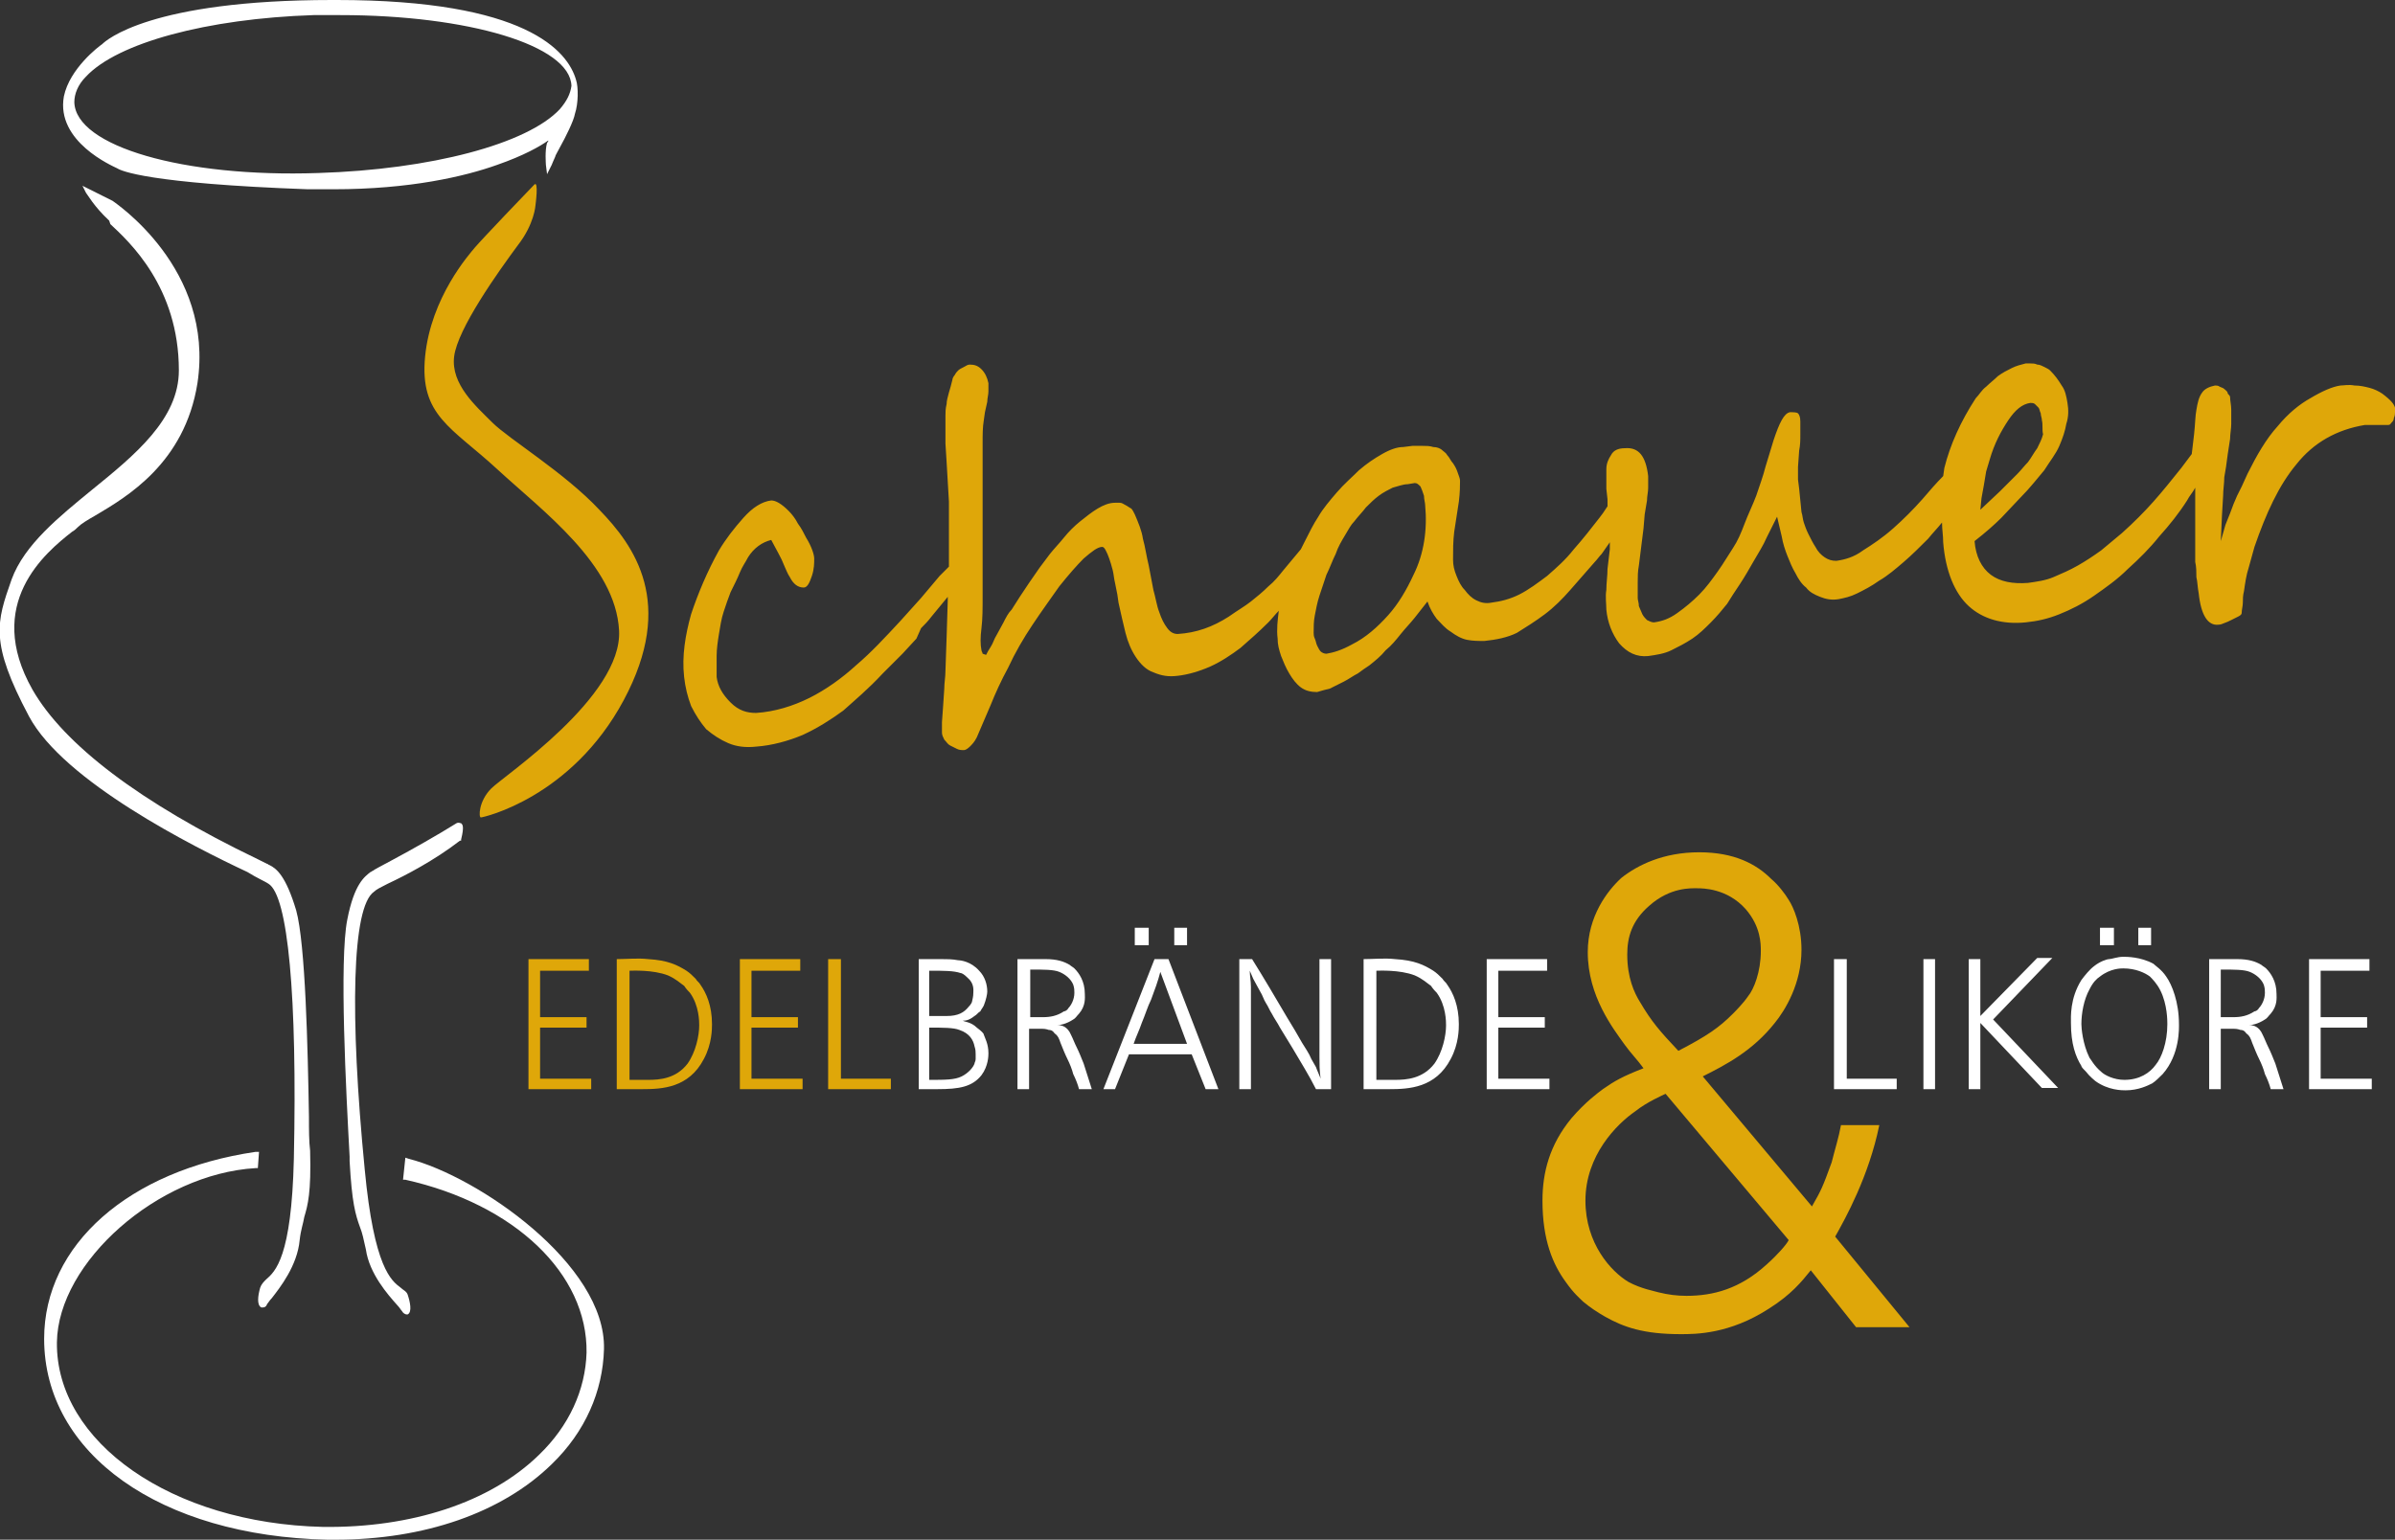
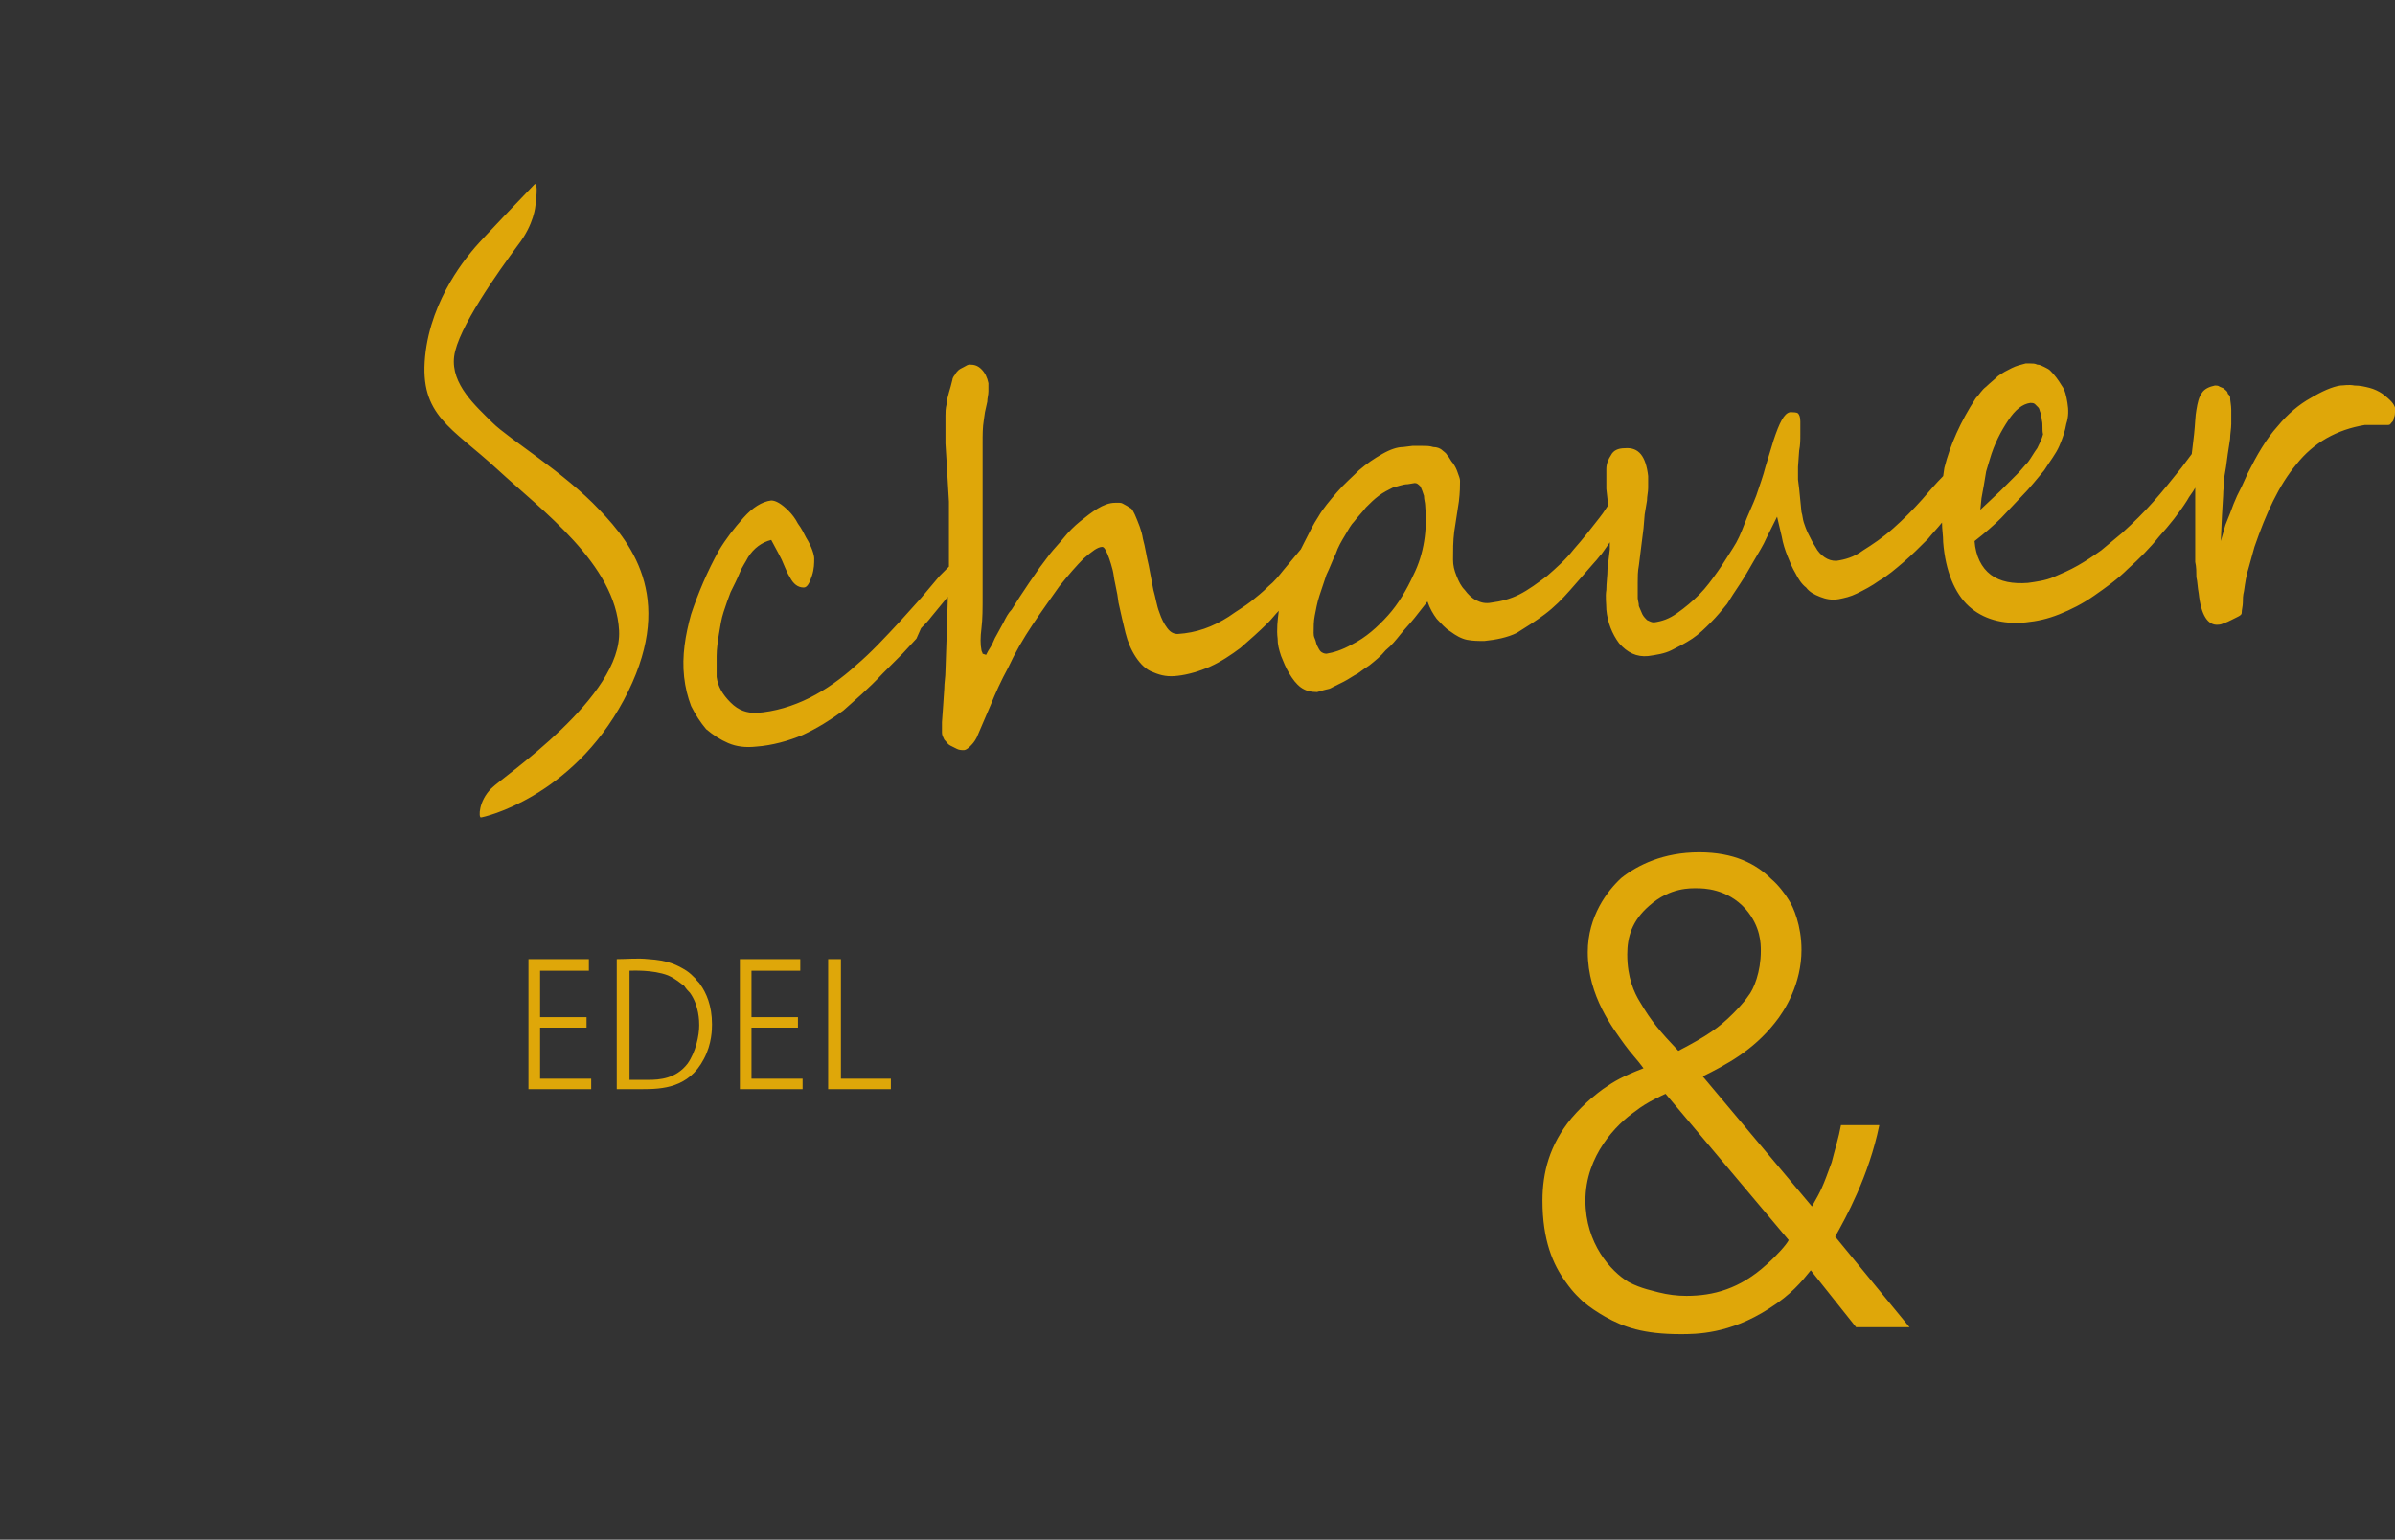
<svg xmlns="http://www.w3.org/2000/svg" version="1.1" id="Ebene_1" x="0px" y="0px" viewBox="0 0 206.2 132.6" style="enable-background:new 0 0 206.2 132.6;" xml:space="preserve">
  <rect x="0" y="0" width="206.2" height="132.6" fill="#333333" stroke="none" />
  <style type="text/css">
	.st0{fill-rule:evenodd;clip-rule:evenodd;fill:#DFA709;}
	.st1{fill-rule:evenodd;clip-rule:evenodd;fill:#FFFFFF;}
</style>
  <path class="st0" d="M161.8,96.9h-3.3c-0.2,1.1-0.5,2-0.8,3.2c-0.8,2.2-0.9,2.4-1.7,3.8l-9.4-11.2c2-1,4.3-2.2,6.2-4.6  c0.9-1.1,2.3-3.4,2.3-6.3c0-2.1-0.7-3.7-1.1-4.3c-0.3-0.5-0.9-1.3-1.5-1.8c-1.3-1.3-3.2-2.3-6.2-2.3c-3.1,0-5.3,1.1-6.7,2.2  c-1.2,1.1-2.9,3.3-2.9,6.4c0,3.8,2.2,6.6,3.2,8c0.5,0.7,1.1,1.3,1.6,2c-1.8,0.7-2.5,1.1-3.5,1.8c-0.4,0.3-1.5,1.1-2.7,2.5  c-1.9,2.3-2.5,4.7-2.5,7.1c0,3.4,0.9,5.5,2,7c0.7,1,1.2,1.4,1.5,1.7c0.6,0.5,1.2,0.9,1.9,1.3c1.6,0.9,3.3,1.5,6.5,1.5  c1.3,0,4.2,0,7.6-2.2c1.9-1.2,2.8-2.3,3.6-3.3l3.9,4.9h4.6l-6.4-7.8C158.9,104.9,160.9,101.3,161.8,96.9z M141.2,86.3  c-0.5-0.8-1.1-2.1-1.1-4.1c0-1.5,0.4-2.9,1.9-4.2c1.8-1.6,3.6-1.5,4.1-1.5s2.6,0,4.2,1.8c1.3,1.5,1.3,3,1.3,3.6  c0,1.8-0.6,3.3-1.1,3.9c-0.4,0.6-1.2,1.4-1.3,1.5c-1.2,1.2-2.2,1.9-4.7,3.2C142.9,88.8,142.2,88,141.2,86.3z M152.1,108.9  c-2.3,2.1-4.6,2.7-6.9,2.7c-0.8,0-1.6-0.1-2.4-0.3c-0.3-0.1-1.5-0.3-2.6-0.9c-1.5-0.9-3.7-3.3-3.7-7c0-3.9,2.7-6.6,4.3-7.7  c1-0.8,2.4-1.4,2.6-1.5l10.6,12.6C153.8,107.2,153,108.1,152.1,108.9z M45.5,82.6v11.2h5.4v-0.9h-4.4v-4.4h4v-0.9h-4v-4h4.2v-1  C50.7,82.6,45.5,82.6,45.5,82.6z M53.2,93.8c0.7,0,1.4,0,2.1,0c1.7,0,4-0.1,5.3-2.6c0.7-1.3,0.7-2.6,0.7-3c0-1.6-0.5-2.7-1-3.4  c-0.1-0.2-0.3-0.3-0.4-0.5c-0.3-0.3-0.5-0.5-0.8-0.7c-0.8-0.5-1.6-0.9-3.3-1c-0.9-0.1-1.8,0-2.7,0v11.2H53.2z M54.2,83.6  c0.2,0,2-0.1,3.3,0.4c0.7,0.3,1.1,0.7,1.4,0.9c0.2,0.3,0.4,0.5,0.5,0.6c0.8,1.1,0.8,2.5,0.8,2.8c0,0.9-0.3,2.3-1,3.3  c-1,1.3-2.4,1.4-3.4,1.4c-0.5,0-1,0-1.6,0V83.6z M63.7,82.6v11.2h5.4v-0.9h-4.4v-4.4h4v-0.9h-4v-4h4.2v-1  C68.9,82.6,63.7,82.6,63.7,82.6z M71.3,82.6v11.2h5.4v-0.9h-4.3V82.6H71.3z M46.1,17.7c0,0-0.1,1.6-1.5,3.4  c-1.7,2.3-5.2,7.2-5.5,9.6s1.9,4.3,3.3,5.7c1.4,1.4,6.2,4.3,9.2,7.5c3,3.1,6.6,8,2.1,16.4S41.6,70.4,41.4,70.4s-0.2-1.4,0.9-2.5  c1.1-1.1,11.3-7.9,11-13.6S46.7,44,42.8,40.4c-3.9-3.6-6.7-4.6-6.2-9.7s3.8-8.8,4.3-9.4s4.7-5,5.1-5.4  C46.4,15.5,46.1,17.7,46.1,17.7z M122.7,43.5c0-0.2-0.1-0.5-0.1-0.8c-0.1-0.3-0.2-0.6-0.3-0.8c-0.2-0.2-0.3-0.3-0.5-0.3l-0.6,0.1  c-0.4,0-0.9,0.2-1.3,0.3c-0.4,0.2-0.8,0.4-1.2,0.7c-0.4,0.3-0.7,0.6-1.1,1c-0.3,0.4-0.7,0.8-1,1.2c-0.3,0.3-0.5,0.7-0.8,1.2  s-0.6,1-0.8,1.6c-0.3,0.6-0.5,1.2-0.8,1.8c-0.2,0.6-0.4,1.2-0.6,1.8s-0.3,1.2-0.4,1.7s-0.1,1-0.1,1.5c0,0.1,0,0.3,0.1,0.5  s0.1,0.4,0.2,0.6c0.1,0.2,0.2,0.4,0.3,0.5c0.1,0.1,0.3,0.2,0.5,0.2c0.6-0.1,1.3-0.3,2.2-0.8c1.2-0.6,2.2-1.5,3.1-2.5  s1.6-2.2,2.2-3.5C122.6,47.7,122.9,45.6,122.7,43.5z M175.8,36.2c0-0.2-0.1-0.4-0.1-0.6c-0.1-0.2-0.1-0.4-0.2-0.5  c-0.1-0.1-0.2-0.2-0.3-0.3s-0.3-0.1-0.4-0.1c-0.7,0.1-1.3,0.6-1.9,1.5c-0.6,0.9-1.2,2-1.6,3.4c-0.1,0.3-0.2,0.7-0.3,1l-0.2,1.2  l-0.2,1.1l-0.1,1l1.7-1.6c0.5-0.5,1-1,1.5-1.5c0.3-0.3,0.6-0.7,0.9-1c0.3-0.4,0.5-0.8,0.8-1.2c0.2-0.4,0.4-0.8,0.5-1.2  C175.8,37,175.9,36.6,175.8,36.2z M206.2,35.1v0.4c0,0.1,0,0.3-0.1,0.5c0,0.2-0.1,0.3-0.2,0.4c-0.1,0.1-0.1,0.2-0.3,0.2h-0.4h-0.6  H204h-0.4c-2.4,0.4-4.4,1.5-5.9,3.4c-1.5,1.8-2.6,4.2-3.6,7.1l-0.5,1.8c-0.2,0.6-0.3,1.3-0.4,2c-0.1,0.4-0.1,0.7-0.1,1  s-0.1,0.6-0.1,0.9c0,0.1-0.1,0.2-0.3,0.3s-0.4,0.2-0.6,0.3c-0.2,0.1-0.4,0.2-0.7,0.3c-0.2,0.1-0.4,0.1-0.4,0.1  c-0.9,0.1-1.5-0.8-1.7-2.7c-0.1-0.5-0.1-1-0.2-1.4c0-0.4,0-0.9-0.1-1.3v-1.3v-1.5v-2.4V42c-0.2,0.4-0.5,0.7-0.7,1.1  c-0.7,1.1-1.5,2.1-2.4,3.1c-0.8,1-1.7,1.9-2.7,2.8c-0.9,0.9-1.9,1.6-2.9,2.3s-2,1.2-3,1.6c-1,0.4-1.9,0.6-2.9,0.7  c-2,0.2-3.7-0.3-4.9-1.4c-1.2-1.1-2-3-2.2-5.5c0-0.6-0.1-1.1-0.1-1.7c-0.4,0.5-0.8,0.9-1.2,1.4c-0.7,0.7-1.4,1.4-2.1,2  c-0.7,0.6-1.4,1.2-2.1,1.6c-0.7,0.5-1.3,0.8-1.9,1.1c-0.6,0.3-1.1,0.4-1.6,0.5c-0.6,0.1-1.1,0-1.6-0.2s-0.9-0.4-1.2-0.8  c-0.4-0.3-0.7-0.8-0.9-1.2c-0.3-0.5-0.5-1-0.7-1.5s-0.4-1.1-0.5-1.7l-0.4-1.7l-0.9,1.8c-0.3,0.7-0.7,1.3-1.1,2  c-0.4,0.7-0.8,1.4-1.2,2s-0.8,1.2-1.1,1.7c-0.4,0.5-0.9,1.1-1.4,1.6s-1,1-1.6,1.4s-1.2,0.7-1.8,1s-1.3,0.4-2,0.5  c-1,0.1-1.8-0.3-2.5-1.1c-0.6-0.8-1-1.8-1.1-2.9c0-0.5-0.1-1.1,0-1.7c0-0.6,0.1-1.2,0.1-1.8l0.2-1.7v-0.6l-0.7,1  c-0.2,0.2-0.4,0.5-0.6,0.7l-2.1,2.4c-0.7,0.8-1.4,1.5-2.2,2.1s-1.6,1.1-2.4,1.6c-0.8,0.4-1.8,0.6-2.8,0.7c-0.5,0-1,0-1.5-0.1  s-1-0.4-1.4-0.7c-0.5-0.3-0.8-0.7-1.2-1.1c-0.3-0.4-0.6-0.9-0.8-1.5l-1.1,1.4c-0.4,0.5-0.8,0.9-1.2,1.4c-0.4,0.5-0.8,1-1.3,1.4  c-0.4,0.5-0.9,0.9-1.4,1.3c-0.3,0.2-0.6,0.4-1,0.7c-0.4,0.2-0.8,0.5-1.2,0.7c-0.4,0.2-0.8,0.4-1.2,0.6c-0.4,0.1-0.8,0.2-1.1,0.3  c-0.5,0-1-0.1-1.4-0.4c-0.4-0.3-0.7-0.7-1-1.2s-0.5-1-0.7-1.5c-0.2-0.6-0.3-1-0.3-1.5c-0.1-0.8,0-1.6,0.1-2.4  c-0.3,0.3-0.6,0.7-0.9,1c-0.8,0.8-1.6,1.5-2.4,2.2c-0.8,0.6-1.7,1.2-2.6,1.6c-0.9,0.4-1.9,0.7-2.8,0.8c-0.8,0.1-1.4,0-2.1-0.3  c-0.6-0.2-1.1-0.7-1.5-1.3s-0.7-1.3-0.9-2.1c-0.2-0.8-0.4-1.7-0.6-2.6l-0.1-0.7l-0.2-1c-0.1-0.4-0.1-0.7-0.2-1.1  c-0.1-0.4-0.2-0.7-0.3-1c-0.1-0.3-0.2-0.5-0.3-0.7c-0.1-0.2-0.2-0.3-0.3-0.3c-0.4,0-0.9,0.4-1.6,1c-0.6,0.6-1.3,1.4-2.1,2.4  c-0.7,1-1.5,2.1-2.3,3.3s-1.5,2.4-2.1,3.7c-0.6,1.1-1.1,2.2-1.5,3.2l-1.2,2.8c-0.2,0.4-0.4,0.6-0.6,0.8c-0.2,0.2-0.4,0.3-0.5,0.3  c-0.2,0-0.4,0-0.6-0.1s-0.4-0.2-0.6-0.3c-0.2-0.1-0.3-0.3-0.5-0.5c-0.1-0.2-0.2-0.4-0.2-0.6c0-0.2,0-0.5,0-0.9l0.1-1.4l0.1-1.5  c0-0.5,0.1-1,0.1-1.5l0.1-2.9l0.1-3.2v-0.3l-1.4,1.7c-0.3,0.4-0.6,0.7-0.9,1L78.9,55l-1.2,1.3L76,58c-1.2,1.3-2.4,2.3-3.4,3.2  c-1.1,0.8-2.2,1.5-3.5,2.1c-1.2,0.5-2.6,0.9-4,1c-0.9,0.1-1.7,0-2.4-0.3c-0.7-0.3-1.3-0.7-1.9-1.2c-0.5-0.6-0.9-1.2-1.3-2  c-0.3-0.8-0.5-1.6-0.6-2.5c-0.2-1.8,0.1-3.6,0.6-5.4c0.6-1.8,1.4-3.7,2.4-5.5c0.6-1,1.3-1.9,2.1-2.8c0.8-0.9,1.6-1.4,2.4-1.5  c0.4,0,0.9,0.3,1.5,0.9c0.3,0.3,0.6,0.7,0.8,1.1c0.3,0.4,0.5,0.8,0.7,1.2c0.5,0.8,0.7,1.5,0.7,1.8c0,0.4,0,0.9-0.2,1.5s-0.4,1-0.7,1  c-0.5,0-0.9-0.3-1.2-0.9c-0.2-0.3-0.3-0.6-0.4-0.8s-0.2-0.5-0.3-0.7c-0.4-0.8-0.7-1.3-0.9-1.7c-0.8,0.2-1.5,0.7-2,1.5  c-0.2,0.4-0.5,0.8-0.7,1.3s-0.5,1.1-0.8,1.7c-0.2,0.5-0.4,1.1-0.6,1.7c-0.2,0.6-0.3,1.3-0.4,1.9c-0.1,0.6-0.2,1.3-0.2,1.9  c0,0.6,0,1.2,0,1.8c0.1,0.8,0.5,1.5,1.2,2.2s1.4,0.9,2.2,0.9c1.6-0.1,3.2-0.6,4.6-1.3s2.8-1.7,4-2.8c1.3-1.1,2.5-2.4,3.8-3.8l1.8-2  l1.6-1.9c0.3-0.3,0.6-0.6,0.8-0.8c0-1.2,0-2.1,0-3v-1.1v-1.5l-0.1-1.7l-0.1-1.7l-0.1-1.6v-1.3c0-0.4,0-0.7,0-1.1c0-0.3,0-0.6,0.1-1  c0-0.3,0.1-0.6,0.2-1c0.1-0.3,0.2-0.7,0.3-1.1c0-0.1,0.1-0.3,0.2-0.4c0.1-0.2,0.2-0.3,0.3-0.4c0.1-0.1,0.3-0.2,0.5-0.3  c0.2-0.1,0.3-0.2,0.5-0.2c0.4,0,0.7,0.1,1,0.4c0.3,0.3,0.5,0.7,0.6,1.2c0,0.2,0,0.4,0,0.7S85,34.3,85,34.6l-0.2,0.9l-0.1,0.7  c-0.1,0.6-0.1,1.2-0.1,1.9v2.2v2.2v1.9c0,0.6,0,1.3,0,1.8v1.7v1.7v1.8c0,1,0,1.9-0.1,2.7s-0.1,1.4,0,1.9c0,0.1,0.1,0.2,0.1,0.3  l0.3,0.1c0.1-0.2,0.2-0.4,0.4-0.7c0.2-0.3,0.3-0.7,0.5-1l0.6-1.1c0.2-0.4,0.4-0.8,0.7-1.1l0.7-1.1l0.8-1.2l0.9-1.3  c0.3-0.4,0.6-0.8,0.9-1.2c0.4-0.5,0.8-0.9,1.2-1.4c0.4-0.5,0.9-1,1.4-1.4s1-0.8,1.5-1.1s1-0.5,1.5-0.5c0.1,0,0.2,0,0.4,0  c0.2,0,0.3,0.1,0.5,0.2c0.2,0.1,0.3,0.2,0.5,0.3c0.1,0.1,0.2,0.3,0.3,0.5c0.3,0.7,0.6,1.4,0.7,2.1c0.2,0.7,0.3,1.5,0.5,2.3l0.4,2.1  c0.2,0.7,0.3,1.4,0.5,1.9c0.2,0.6,0.4,1,0.7,1.4c0.3,0.4,0.6,0.5,0.9,0.5c1.6-0.1,3-0.6,4.4-1.5c0.7-0.5,1.4-0.9,1.9-1.3  c0.5-0.4,1-0.8,1.5-1.3c0.5-0.4,0.9-0.9,1.3-1.4l1.5-1.8l0.3-0.6c0.4-0.8,0.8-1.6,1.2-2.2c0.4-0.7,1-1.4,1.6-2.1  c0.6-0.7,1.3-1.3,1.9-1.9c0.7-0.6,1.3-1,2-1.4s1.3-0.6,1.8-0.6l0.8-0.1c0.3,0,0.6,0,0.9,0s0.6,0,0.9,0.1c0.3,0,0.6,0.1,0.8,0.3  c0.1,0.1,0.3,0.2,0.4,0.4c0.2,0.2,0.3,0.5,0.5,0.7c0.2,0.3,0.3,0.5,0.4,0.8s0.2,0.5,0.2,0.7c0,0.4,0,1-0.1,1.8l-0.4,2.6  c-0.1,0.8-0.1,1.6-0.1,2.4c0,0.5,0.1,0.9,0.3,1.4c0.2,0.5,0.4,0.9,0.7,1.2c0.3,0.4,0.6,0.7,1,0.9s0.8,0.3,1.3,0.2  c0.8-0.1,1.6-0.3,2.4-0.7c0.8-0.4,1.6-1,2.4-1.6c0.8-0.7,1.6-1.4,2.3-2.3c0.8-0.9,1.5-1.8,2.2-2.7l0.3-0.4l0.4-0.6V43l-0.1-0.9v-0.8  c0-0.3,0-0.6,0-0.9c0-0.5,0.2-0.9,0.4-1.2c0.2-0.4,0.6-0.6,1.2-0.6c1.2-0.1,1.8,0.7,2,2.4c0,0.3,0,0.6,0,1s-0.1,0.7-0.1,1.1  l-0.2,1.2l-0.1,1.2l-0.2,1.6l-0.2,1.6c-0.1,0.5-0.1,1-0.1,1.5s0,0.9,0,1.3c0,0.2,0.1,0.4,0.1,0.7c0.1,0.2,0.2,0.5,0.3,0.7  s0.3,0.4,0.4,0.5c0.2,0.1,0.4,0.2,0.6,0.2c0.7-0.1,1.3-0.3,2-0.8s1.3-1,1.9-1.6c0.6-0.6,1.1-1.3,1.6-2s0.9-1.4,1.3-2  c0.4-0.6,0.7-1.3,1-2.1s0.7-1.6,1-2.4c0.3-0.9,0.6-1.7,0.8-2.5l0.7-2.3c0.5-1.5,0.9-2.3,1.4-2.4c0.3,0,0.6,0,0.7,0.1  c0.1,0.1,0.2,0.3,0.2,0.7c0,0.3,0,0.6,0,1.1s0,0.9-0.1,1.4l-0.1,1.4c0,0.5,0,0.8,0,1.1l0.1,0.8l0.1,1l0.1,1c0.1,0.3,0.1,0.6,0.2,0.9  c0.1,0.3,0.2,0.6,0.4,1s0.4,0.8,0.6,1.1c0.2,0.4,0.5,0.7,0.8,0.9s0.6,0.3,1,0.3c0.7-0.1,1.5-0.3,2.3-0.9c0.8-0.5,1.7-1.1,2.6-1.9  c0.9-0.8,1.7-1.6,2.5-2.5c0.6-0.7,1.2-1.4,1.8-2l0.1-0.7c0.5-2,1.4-4,2.7-6c0.3-0.3,0.5-0.7,0.9-1c0.3-0.3,0.7-0.6,1-0.9  c0.4-0.3,0.8-0.5,1.2-0.7s0.8-0.3,1.2-0.4c0.1,0,0.2,0,0.4,0s0.4,0,0.6,0.1c0.2,0,0.4,0.1,0.6,0.2c0.2,0.1,0.4,0.2,0.5,0.3  c0.4,0.4,0.7,0.8,1,1.3c0.3,0.4,0.4,0.9,0.5,1.5s0.1,1.2-0.1,1.8c-0.1,0.6-0.3,1.2-0.6,1.9s-0.8,1.3-1.3,2.1c-0.6,0.7-1.2,1.5-2,2.3  l-1.7,1.8c-0.6,0.6-1.4,1.3-2.3,2c0.1,1.3,0.6,2.3,1.4,2.9c0.8,0.6,1.9,0.8,3.2,0.7c0.7-0.1,1.5-0.2,2.2-0.5s1.4-0.6,2.1-1  c0.7-0.4,1.3-0.8,2-1.3c0.6-0.5,1.2-1,1.8-1.5c1-0.9,1.9-1.8,2.7-2.7s1.6-1.9,2.4-2.9l0.9-1.2l0.2-1.7c0.1-0.9,0.1-1.6,0.2-2.1  c0.1-0.6,0.2-1.1,0.5-1.5c0.2-0.3,0.6-0.5,1.1-0.6c0.1,0,0.3,0,0.4,0.1c0.2,0.1,0.3,0.1,0.4,0.2c0.1,0.1,0.3,0.2,0.3,0.4  c0.1,0.1,0.2,0.2,0.2,0.3c0,0.3,0.1,0.7,0.1,1.1c0,0.4,0,0.8,0,1.2s-0.1,0.9-0.1,1.3l-0.2,1.3c-0.1,0.8-0.2,1.5-0.3,2  c0,0.5-0.1,1.1-0.1,1.6l-0.1,1.7l-0.1,2.2l0.4-1.4l0.4-1l0.3-0.8l0.3-0.7l0.4-0.8l0.5-1.1c0.8-1.6,1.6-3,2.6-4.1  c0.9-1.1,1.9-1.9,2.8-2.4c1-0.6,1.9-1,2.6-1.1c0.3,0,0.7-0.1,1.2,0c0.5,0,0.9,0.1,1.3,0.2c0.4,0.1,0.8,0.3,1.1,0.5  C205.9,34.5,206.1,34.8,206.2,35.1z" />
-   <path class="st1" d="M157.9,82.6v11.2h5.4v-0.9H159V82.6H157.9z M165.6,82.6v11.2h1V82.6H165.6z M170.5,82.6h-1v11.2h1v-5.7l5.3,5.6  h1.4l-5.6-5.9l5.1-5.3h-1.3l-4.9,5V82.6z M180.8,79.9v1.5h1.2v-1.5H180.8z M184.1,79.9v1.5h1.1v-1.5H184.1z M182.8,82.4  c-0.5,0-1,0.2-1.2,0.2s-0.8,0.2-1.3,0.6c-0.4,0.3-0.8,0.8-1.1,1.2c-1,1.6-0.9,3.2-0.9,3.7c0,1.8,0.4,2.9,0.9,3.7  c0,0.1,0.2,0.3,0.4,0.5c0.3,0.4,0.8,0.8,0.8,0.8c1.1,0.8,2.3,0.8,2.6,0.8c1.1,0,1.9-0.4,2.3-0.6c0.3-0.2,0.6-0.5,0.9-0.8  c1.5-1.7,1.4-4,1.4-4.3c0-1.9-0.6-3.4-1.1-4.1c-0.4-0.6-0.9-0.9-1.1-1.1C184.3,82.4,183.1,82.4,182.8,82.4z M182.8,83.4  c1.1,0,1.9,0.4,2.3,0.7c0.2,0.2,0.6,0.6,0.9,1.2c0.6,1.2,0.6,2.6,0.6,2.9c0,1.6-0.5,2.9-1,3.5c-0.5,0.7-1.4,1.3-2.7,1.3  c-0.9,0-1.7-0.4-2-0.7c-0.6-0.5-0.9-1.1-1-1.2c-0.6-1.2-0.7-2.6-0.7-2.9c0-0.9,0.2-2.1,0.7-3c0.3-0.6,0.6-0.9,0.9-1.1  C181.7,83.4,182.6,83.4,182.8,83.4z M195.9,91.6c-0.2-0.5-0.4-1-0.6-1.4c-0.2-0.4-0.3-0.7-0.5-1.1c-0.3-0.7-0.8-0.8-1-0.8  c-0.1,0-0.1,0-0.2,0c0.2,0,0.8-0.1,1.4-0.5c0.2-0.1,0.3-0.3,0.5-0.5c0.6-0.7,0.5-1.4,0.5-1.7c0-1.1-0.5-1.8-0.9-2.2  c-0.1-0.1-0.3-0.2-0.4-0.3c-0.5-0.3-1.1-0.5-2.1-0.5c-0.8,0-1.6,0-2.4,0v11.2h1v-5.2h0.9c0.4,0,0.5,0,0.8,0.1c0.1,0,0.3,0,0.5,0.3  c0.3,0.2,0.4,0.5,0.5,0.8c0.2,0.5,0.4,1,0.6,1.4c0.2,0.4,0.4,0.9,0.5,1.3c0.2,0.4,0.4,0.9,0.5,1.3h1.1L195.9,91.6z M191.2,83.5  c1.2,0,2,0,2.5,0.2s1,0.6,1.2,1.1c0.1,0.3,0.1,0.5,0.1,0.7c0,0.6-0.3,1.1-0.5,1.3c-0.1,0.2-0.3,0.3-0.4,0.3  c-0.6,0.4-1.2,0.5-1.8,0.5c-0.4,0-0.8,0-1.1,0V83.5z M198.8,82.6v11.2h5.4v-0.9h-4.4v-4.4h4v-0.9h-4v-4h4.2v-1  C204,82.6,198.8,82.6,198.8,82.6z M80.7,93.8c1.9,0,3-0.2,3.8-1.2c0.6-0.8,0.6-1.7,0.6-1.9c0-0.8-0.3-1.3-0.4-1.6  c0-0.1-0.2-0.3-0.6-0.6C83.6,88,83,88,82.9,87.9c0.2,0,0.5,0,1-0.4c0.2-0.1,0.3-0.3,0.5-0.4c0.1-0.2,0.2-0.3,0.3-0.5  c0.2-0.5,0.3-1,0.3-1.2c0-0.6-0.2-1.3-0.7-1.8c-0.7-0.8-1.6-0.9-1.8-0.9c-0.5-0.1-1-0.1-1.5-0.1c-0.6,0-1.3,0-1.9,0v11.2  C79.1,93.8,80.7,93.8,80.7,93.8z M80,83.6c1.3,0,2.1,0,2.7,0.2c0.1,0,0.3,0.1,0.6,0.4c0.6,0.5,0.5,1.1,0.5,1.3c0,0.1,0,0.3-0.1,0.7  c0,0.1-0.1,0.3-0.3,0.5c-0.4,0.5-0.9,0.8-1.9,0.8c-0.5,0-1,0-1.5,0C80,87.5,80,83.6,80,83.6z M80,88.5c1.2,0,2.1,0,2.6,0.2  c0.9,0.3,1.2,0.9,1.3,1.4c0.1,0.3,0.1,0.5,0.1,0.7c0,0.1,0,0.3,0,0.4c0,0.2-0.1,0.3-0.1,0.4c-0.1,0.3-0.5,0.8-1.1,1.1  C82.2,93,81.4,93,80,93V88.5z M93.3,91.6c-0.2-0.5-0.4-1-0.6-1.4s-0.3-0.7-0.5-1.1c-0.3-0.7-0.8-0.8-1-0.8c-0.1,0-0.1,0-0.2,0  c0.2,0,0.8-0.1,1.4-0.5c0.2-0.1,0.3-0.3,0.5-0.5c0.6-0.7,0.5-1.4,0.5-1.7c0-1.1-0.5-1.8-0.9-2.2c-0.1-0.1-0.3-0.2-0.4-0.3  c-0.5-0.3-1.1-0.5-2.1-0.5c-0.8,0-1.6,0-2.4,0v11.2h1v-5.2h0.9c0.4,0,0.5,0,0.8,0.1c0.1,0,0.3,0,0.5,0.3c0.3,0.2,0.4,0.5,0.5,0.8  c0.2,0.5,0.4,1,0.6,1.4s0.4,0.9,0.5,1.3c0.2,0.4,0.4,0.9,0.5,1.3H94L93.3,91.6z M88.7,83.5c1.2,0,2,0,2.5,0.2s1,0.6,1.2,1.1  c0.1,0.3,0.1,0.5,0.1,0.7c0,0.6-0.3,1.1-0.5,1.3c-0.1,0.2-0.3,0.3-0.4,0.3c-0.6,0.4-1.2,0.5-1.8,0.5c-0.4,0-0.8,0-1.1,0L88.7,83.5z   M97.7,79.9v1.5h1.2v-1.5H97.7z M101.1,79.9v1.5h1.1v-1.5H101.1z M99.4,82.6L95,93.8h1l1.2-3h5.4l1.2,3h1.1l-4.3-11.2  C100.6,82.6,99.4,82.6,99.4,82.6z M97.6,89.9c0.2-0.6,0.5-1.2,0.7-1.8c0.3-0.7,0.5-1.4,0.8-2c0.3-0.8,0.6-1.6,0.8-2.4l2.3,6.2  C102.2,89.9,97.6,89.9,97.6,89.9z M106.7,82.6v11.2h1c0-2,0-4.1,0-6.2c0-0.9,0-1.7,0-2.6c0-0.5-0.1-1-0.1-1.4l0.3,0.7  c0.2,0.4,0.4,0.7,0.6,1.1c0.2,0.3,0.3,0.7,0.5,1s0.3,0.6,0.5,0.9c0.2,0.4,0.5,0.8,0.7,1.2l1.1,1.8c0.7,1.2,1.4,2.3,2,3.5h1.3V82.6  h-1c0,2.3,0,4.7,0,7.1c0,0.5,0,0.9,0,1.3c0,0.6,0,1.2,0.1,1.9c-0.1-0.3-0.3-0.7-0.4-1l-0.4-0.7c-0.2-0.5-0.5-0.9-0.8-1.4  c-0.4-0.7-0.8-1.4-1.3-2.2c-1-1.7-2-3.4-3-5C107.8,82.6,106.7,82.6,106.7,82.6z M117.5,93.8c0.7,0,1.4,0,2.1,0c1.7,0,4-0.1,5.3-2.6  c0.7-1.3,0.7-2.6,0.7-3c0-1.6-0.5-2.7-1-3.4c-0.1-0.2-0.3-0.3-0.4-0.5c-0.3-0.3-0.5-0.5-0.8-0.7c-0.8-0.5-1.6-0.9-3.3-1  c-0.9-0.1-1.8,0-2.7,0v11.2H117.5z M118.5,83.6c0.2,0,2-0.1,3.3,0.4c0.7,0.3,1.1,0.7,1.4,0.9c0.2,0.3,0.4,0.5,0.5,0.6  c0.8,1.1,0.8,2.5,0.8,2.8c0,0.9-0.3,2.3-1,3.3c-1,1.3-2.4,1.4-3.4,1.4c-0.5,0-1,0-1.6,0C118.5,93,118.5,83.6,118.5,83.6z M128,82.6  v11.2h5.4v-0.9H129v-4.4h4v-0.9h-4v-4h4.2v-1C133.2,82.6,128,82.6,128,82.6z M10.1,14.5c0.3,0.2,2.6,1.3,16.4,1.8c0.7,0,1.5,0,2.2,0  c6.6,0,11.3-1.1,14.1-2.1c2.3-0.8,3.7-1.6,4.4-2.1c0,0.1,0,0.1-0.1,0.2C46.9,13,47,14.1,47,14.2l0.1,0.8l0.4-0.8  c0,0,0.2-0.5,0.3-0.7c0-0.1,0.2-0.4,0.4-0.8c0.5-0.9,1.2-2.3,1.3-2.9c0.3-0.9,0.3-2.3,0.1-2.9C48.9,4.4,45.3,0,29,0h-0.2  c-0.1,0-0.1,0-0.2,0C12.9,0,9.1,3.5,8.8,3.8C8.5,4,6,5.9,5.5,8.3C4.8,12.2,9.7,14.3,10.1,14.5z M48.2,9.4c-2.8,3-11.1,5.2-20.8,5.5  c-11.6,0.4-20.9-2.3-21-6.1c0-0.7,0.3-1.5,1-2.2c2.7-2.9,10.4-5,19.6-5.3c0.8,0,1.5,0,2.3,0c11,0,19.8,2.6,19.9,6.1  C49.1,8.1,48.8,8.7,48.2,9.4z M52,116.2c-0.1,3.6-1.6,7.1-4.5,9.9c-4.3,4.2-11,6.5-18.6,6.5c-0.2,0-0.5,0-0.7,0  c-14.4-0.3-24.4-7.4-24.4-17.3c0-8.1,7.3-14.5,18.2-16.1h0.3l-0.1,1.4H22c-8.4,0.5-17,8.1-17.1,15c-0.1,8.6,9.9,15.6,22.9,15.9  c7.6,0.1,14.4-2.1,18.6-6.2c2.6-2.5,4-5.6,4.1-8.8c0.1-6.8-6.2-12.8-15.6-14.9h-0.2l0.2-1.9l0.3,0.1C41.1,101.3,52.2,108.9,52,116.2  z M31.4,100.7c0.8,8.5,2.3,9.6,3.1,10.2c0.2,0.2,0.5,0.3,0.6,0.6c0.2,0.6,0.4,1.5,0,1.7H35c-0.1,0-0.3-0.1-0.4-0.3  c-0.1-0.1-0.2-0.3-0.4-0.5c-0.8-0.9-2.4-2.7-2.7-4.8c-0.2-0.9-0.3-1.4-0.5-1.9c-0.4-1.1-0.7-2.1-0.9-5.7v-0.4  c-0.3-5.5-0.9-16.9-0.2-20.4c0.6-3.1,1.5-3.7,2-4.1c0.1,0,0.1-0.1,0.2-0.1c0.1-0.1,0.5-0.3,1.8-1c1.5-0.8,3.8-2.1,5.4-3.1  c0.2-0.1,0.3,0,0.4,0c0.1,0.1,0.3,0.2,0,1.4v0.1h-0.1c-2.2,1.7-4.7,3-6.2,3.7c-0.6,0.3-1,0.5-1.2,0.7  C30.3,78.1,30.1,87.4,31.4,100.7z M2.5,61.7c-3.4-6.4-2.8-8.1-1.5-11.8l0,0c1.1-3,4.1-5.4,6.9-7.7c3.7-3,7.5-6.1,7.5-10.3  c0-7.2-4.3-11.1-5.9-12.6L9.4,19c-1.3-1.2-1.9-2.3-2-2.4L7.1,16l2.6,1.3c0.1,0.1,8.8,5.8,7.3,15.7c-1.1,6.9-6.1,9.8-8.8,11.4  c-0.7,0.4-1.2,0.7-1.5,1c-0.1,0.1-0.3,0.3-0.5,0.4C3.9,47.6-1.4,52,2.8,59.4C5.5,64.1,12,69.1,22.2,74c0.6,0.3,0.8,0.4,0.8,0.4  c0.1,0,0.1,0.1,0.2,0.1c0.6,0.3,1.4,0.9,2.3,3.9c0.8,2.9,1,11.9,1.1,17.8c0,1.1,0,2.1,0.1,2.9c0.1,3.6-0.2,4.7-0.5,5.7  c-0.1,0.6-0.3,1.1-0.4,2c-0.2,2.2-1.7,4.1-2.4,5c-0.2,0.2-0.3,0.4-0.4,0.5c-0.1,0.3-0.3,0.3-0.4,0.3h-0.1c-0.4-0.2-0.3-1-0.1-1.7  c0.1-0.3,0.3-0.5,0.5-0.7c0.8-0.7,2.2-1.9,2.4-10.4c0.3-14-0.5-22.7-2.2-23.7c-0.3-0.2-1-0.5-1.8-1C16.6,72.9,5.5,67.3,2.5,61.7z" />
</svg>